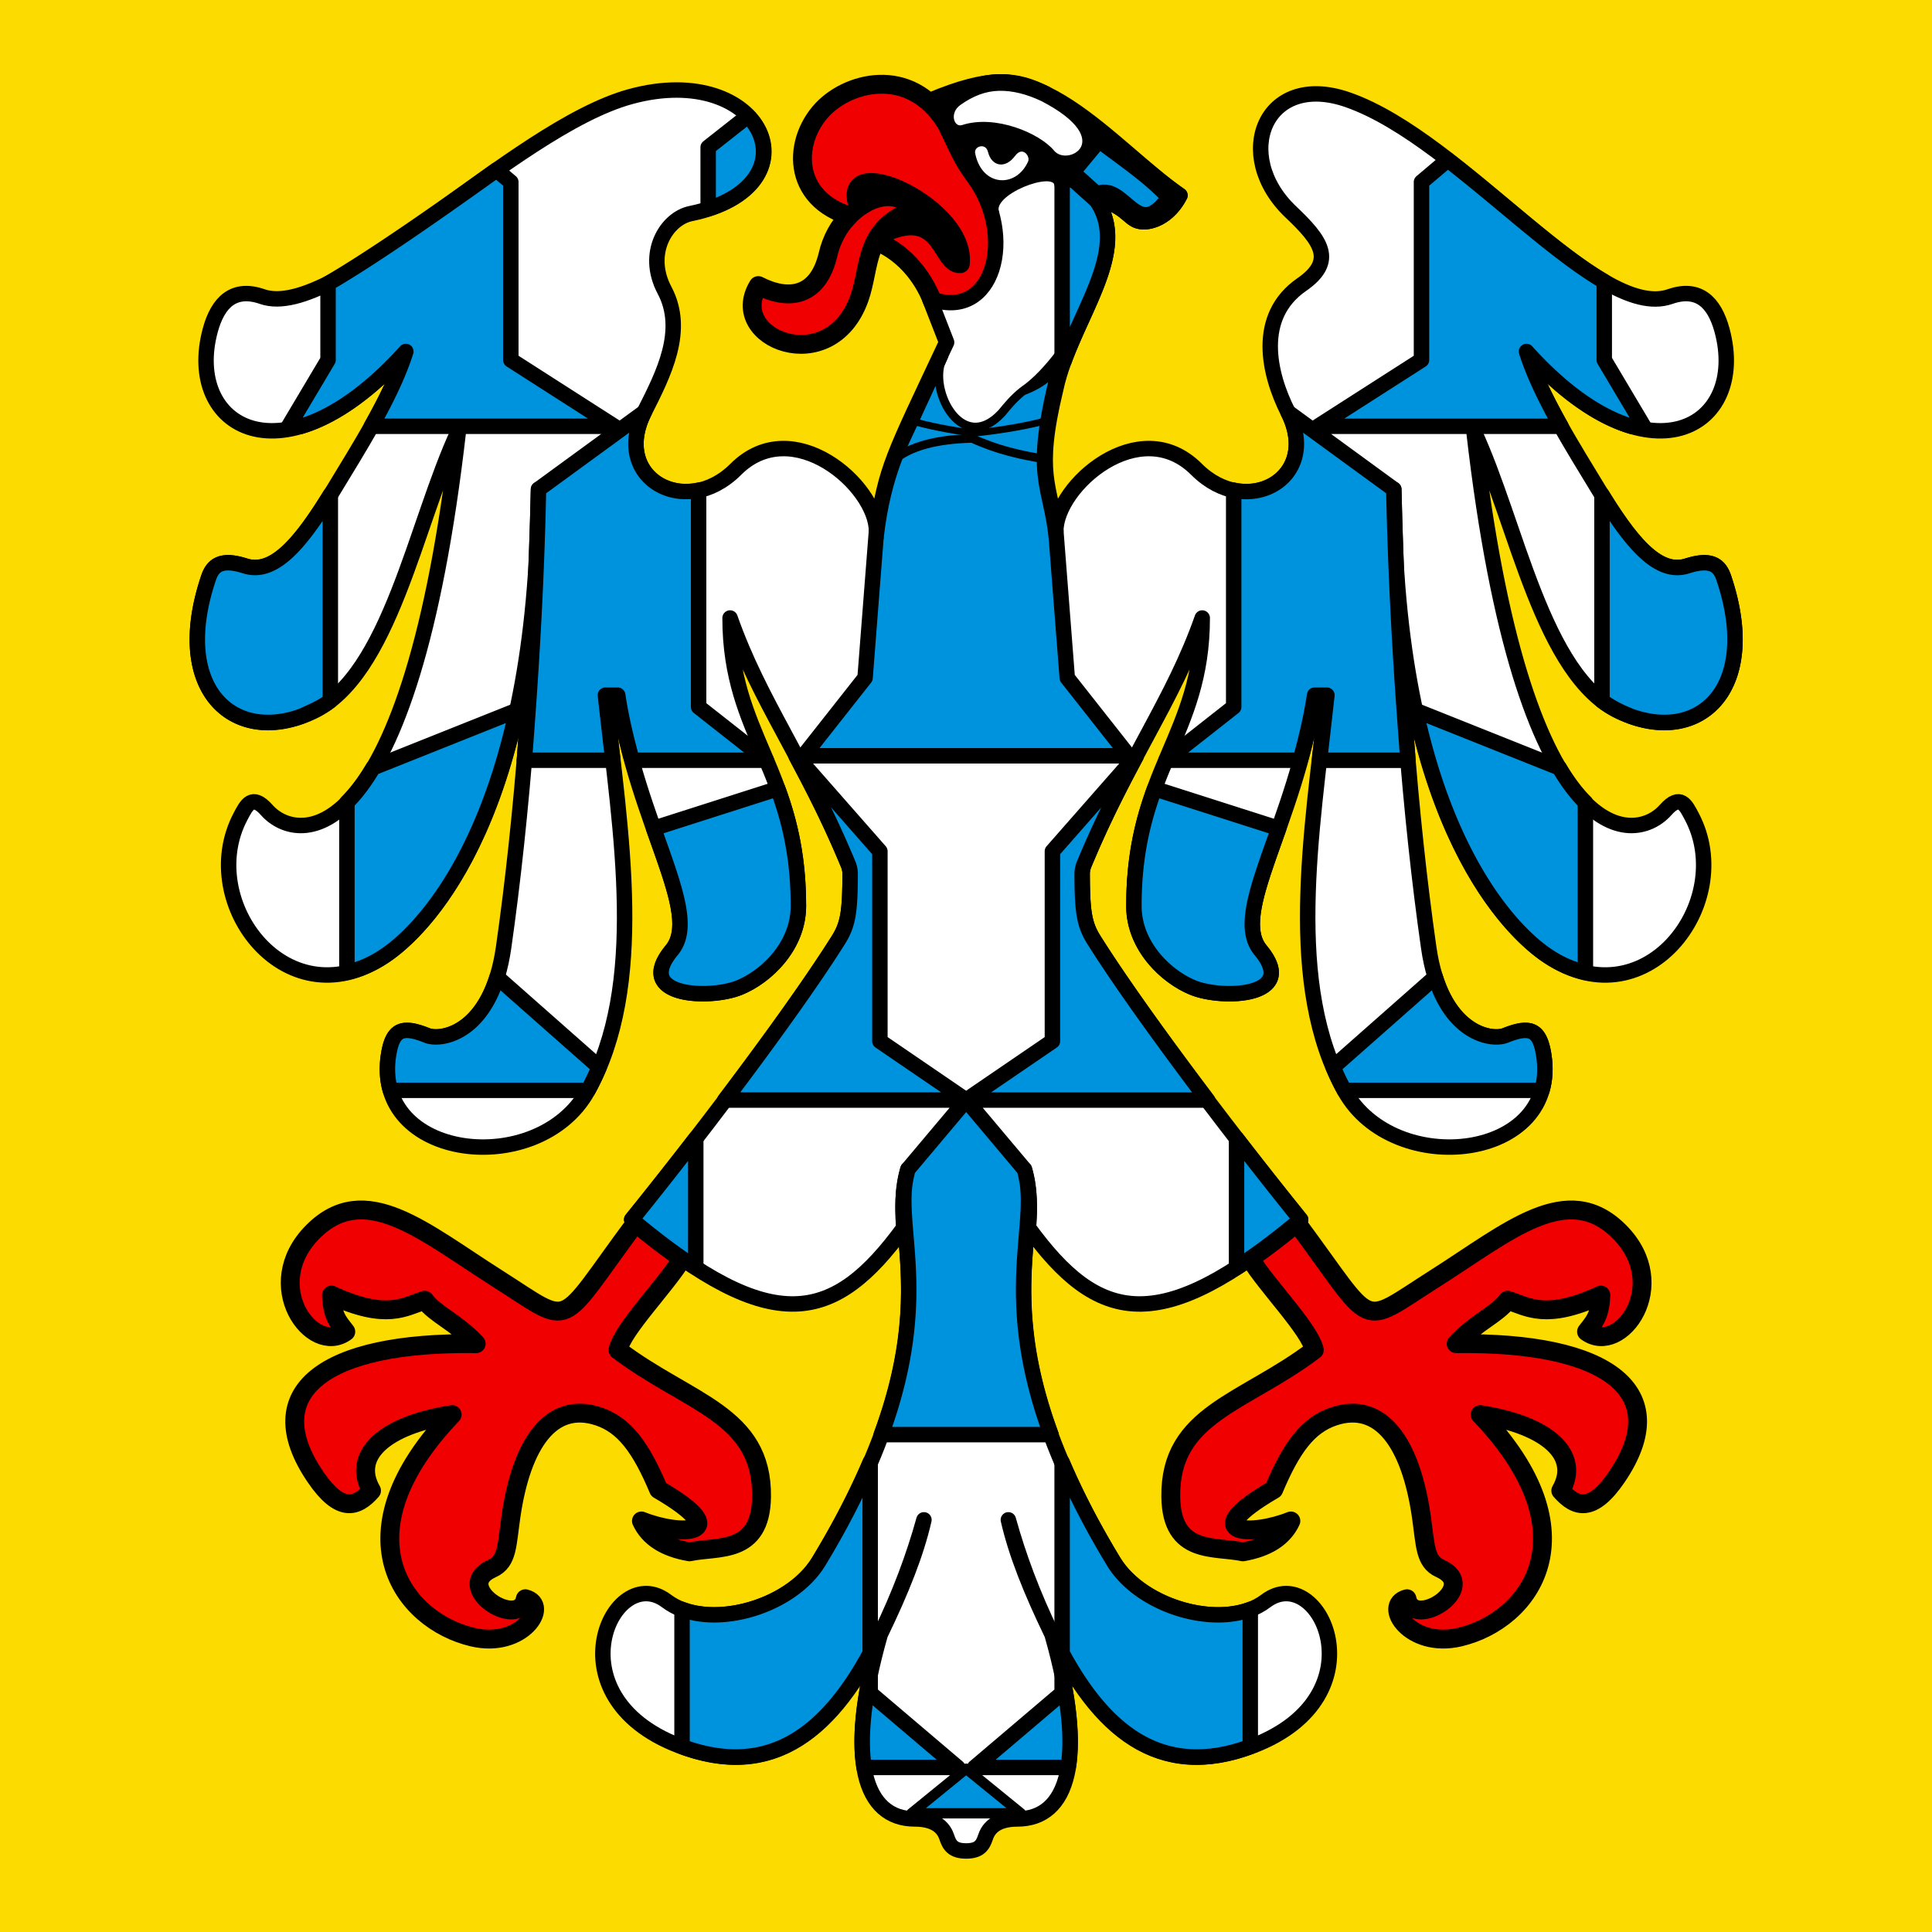
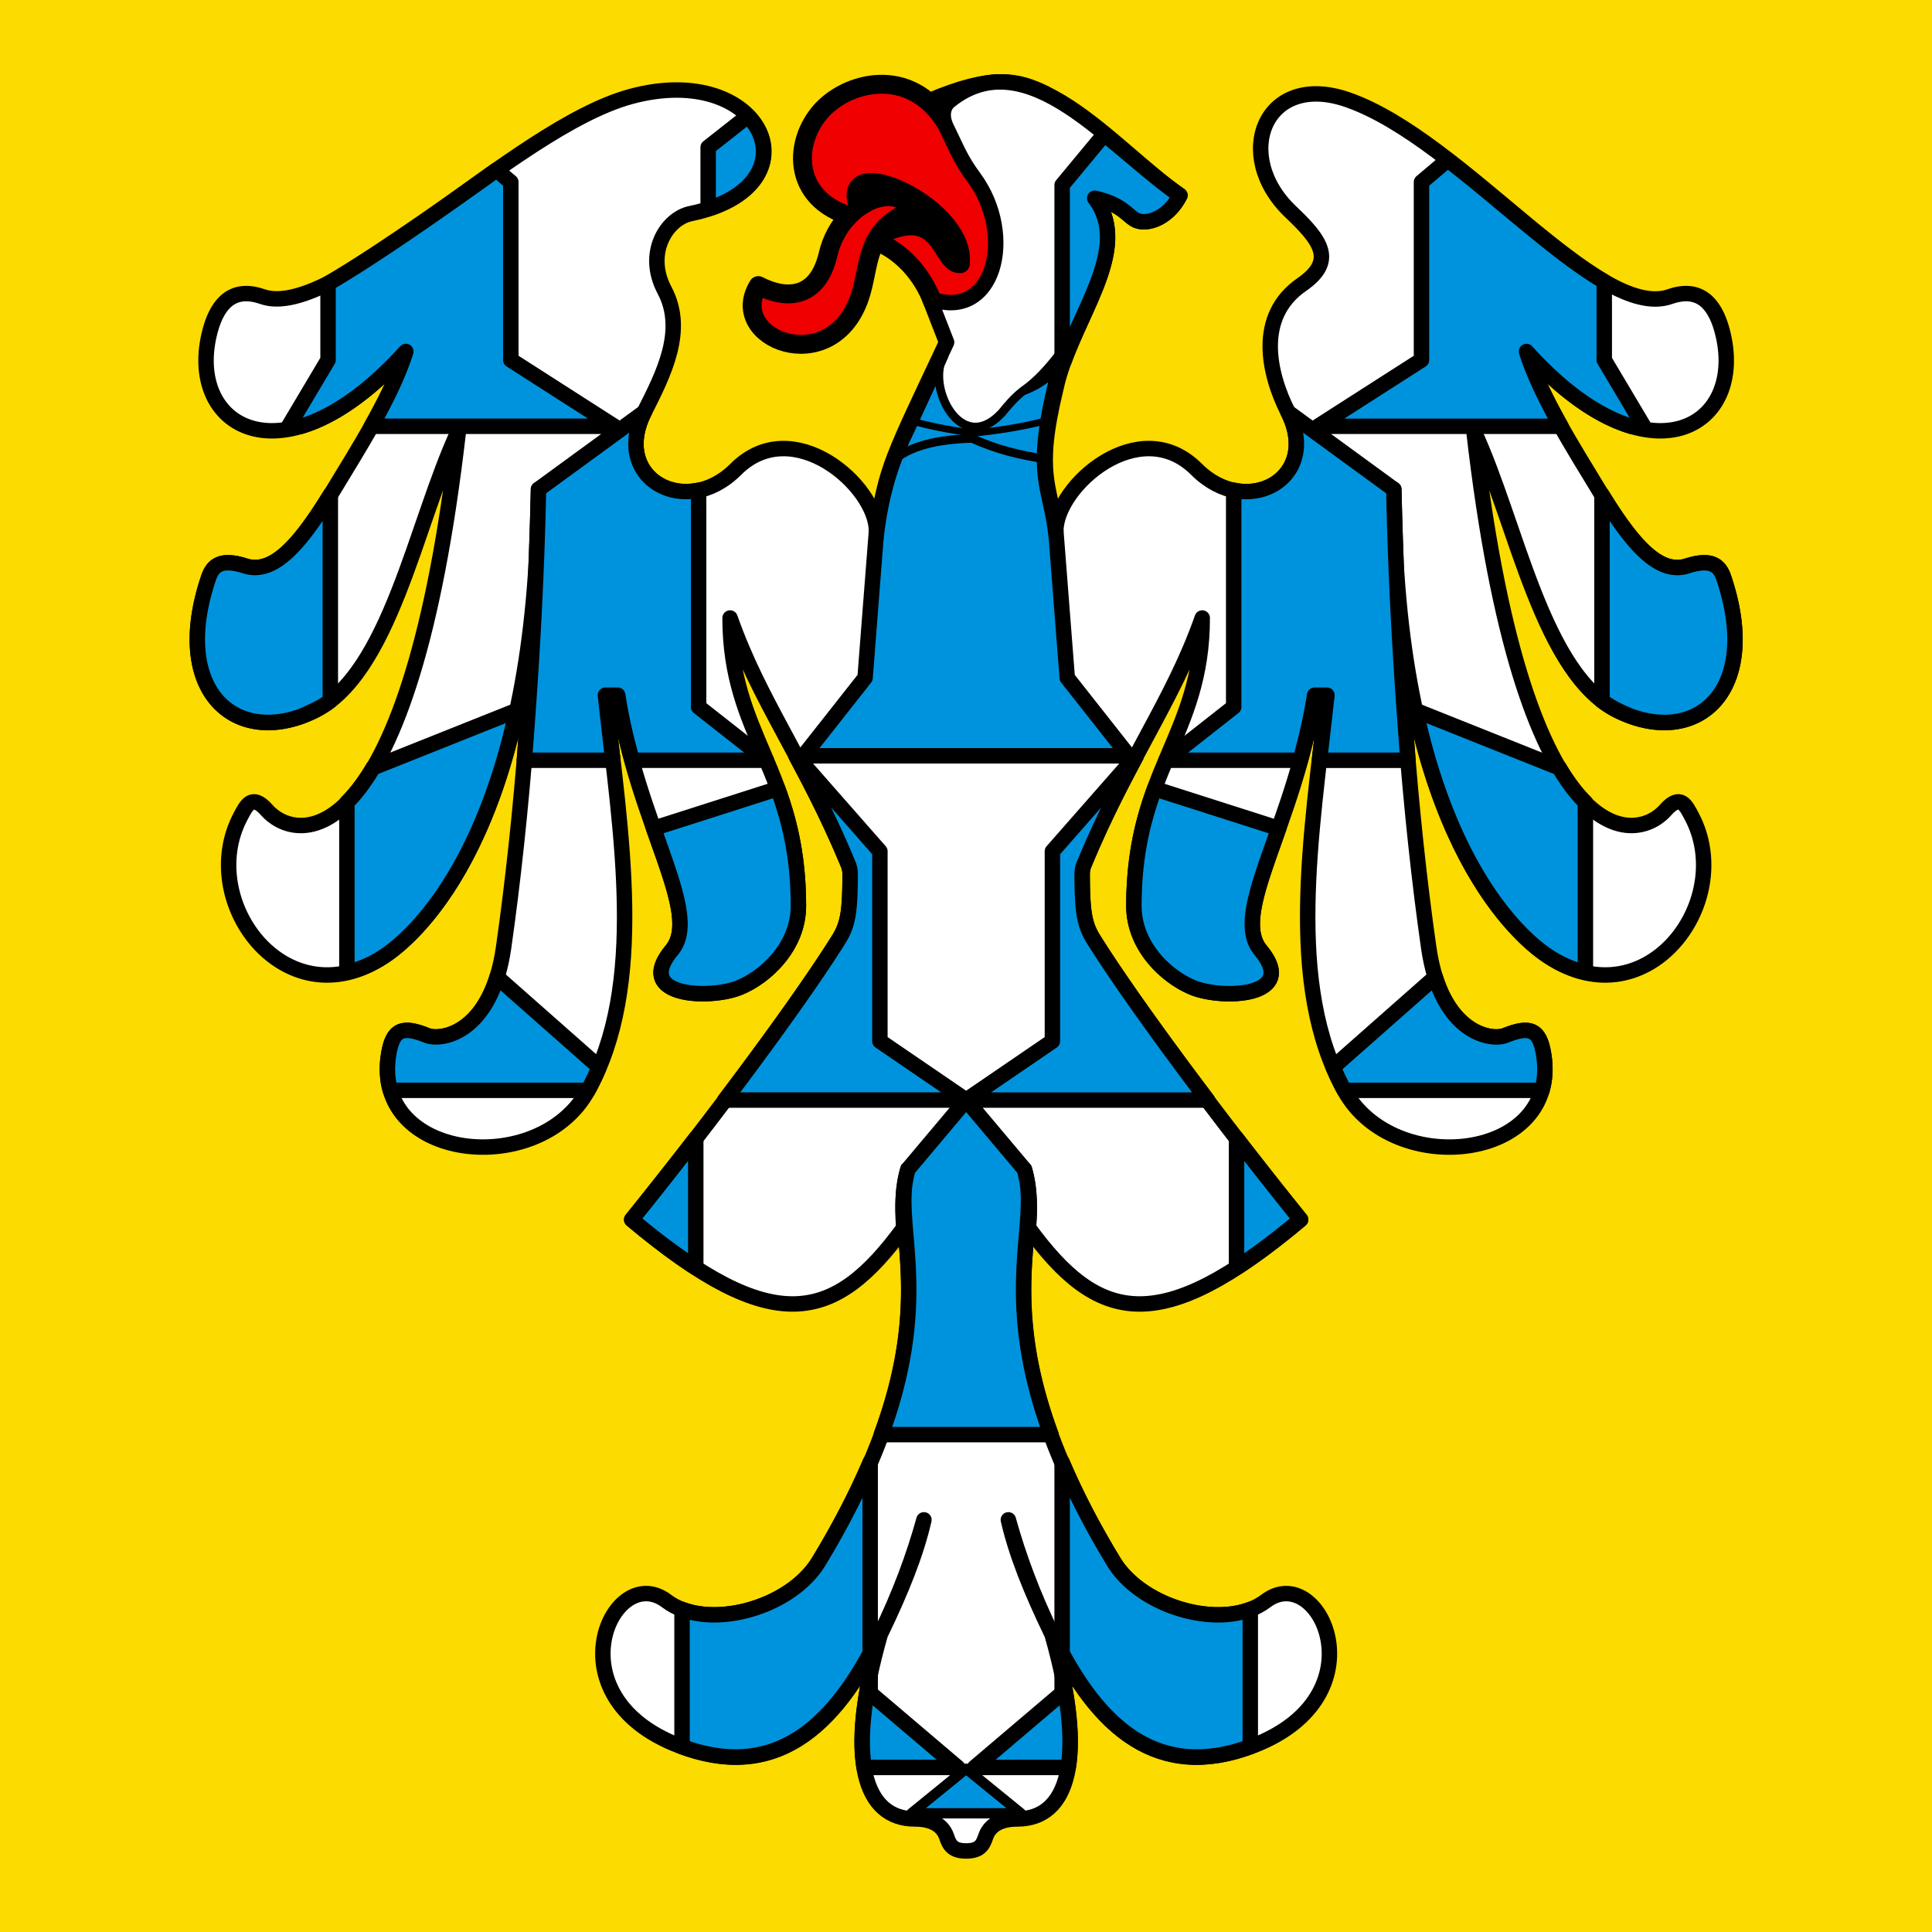
<svg xmlns="http://www.w3.org/2000/svg" xmlns:xlink="http://www.w3.org/1999/xlink" width="500" height="500" version="1.1">
  <path d="M0 0h500v500H0z" fill="#fcdb00" />
  <g transform="translate(-11.8 -25.51) scale(.888)">
    <g stroke="#000" stroke-linecap="round" stroke-linejoin="round">
      <path d="m284.99 116.37c-2.81-7.27-8.785-14.842-17.742-17.874 20.931-12.08 19.937 7.523 25.917 7.083 1.949-17.61-40.943-35.828-27.922-12.938-20.232-3.243-21.78-20.719-13.031-31.13 7.604-9.047 26.354-13.888 36.752 3.042-1.144-2.274-1.93-4.433-4.592-6.057 18.319-7.745 25.379-5.946 33.23-2.149-2.405 44.68-11.49 80.611-32.612 60.023z" fill="#f00000" stroke-width="5.5" />
      <path d="m260.66 91.657c-2.773 2.863-5.04 6.744-6.1 11.463-2.942 12.064-11.326 13.416-20.27 8.839-9.429 15.313 20.996 27.605 29.463 3.653 3.29-9.304 1.241-20.054 15.438-25.574-2.748-5.149-9.466-5.11-15.287-1.128" fill="#f00000" stroke-width="5.5" />
      <path d="m260.48 93.721c1.55-1.818 3.6-3.584 5.61-4.69l-2.104-3.383 7.61-3.003 18.788 15.643-12.41-7.748" fill="none" stroke-width="3" />
    </g>
-     <path id="a" d="M391.19 385.12c23.278 31.306 17.705 30.555 40.311 16.209 21.466-13.622 38.619-28.876 53.794-13.573 15.395 15.525.182 36.226-9.627 29.073 1.864-2.487 4.007-4.347 4.167-10.667-16.092 7.413-21.24 3.404-27.167 1.5-3.043 4.147-9.127 6.357-15 12.667 44.32-.644 63.72 14.009 46.833 38.833-7.082 10.41-11.972 8.987-16.333 4 5.919-10.257-3.684-19.096-23.5-22.167 33.212 34.742 14.595 60.014-5.99 64.859-14.398 3.388-22.643-9.342-15.344-11.192 1.888 9.258 21.653-3.452 9.667-8.833-4.507-2.024-4.255-6.785-5.5-15.333-3.086-21.185-11.731-33.538-25.434-28.994-7.594 2.518-12.416 9.087-17.566 21.327-23.004 13.413-6.05 13.628 5 9.166-2.212 4.786-6.9 7.77-14 9-8.155-1.768-20.76.92-21-16-.344-24.21 21.364-27.282 41.833-42.833-1.356-6.09-13.796-18.598-18.71-26.656 5.34-3.7 9.634-7.096 13.566-10.386z" fill="#f00000" stroke="#000" stroke-linecap="round" stroke-linejoin="round" stroke-width="5.5" />
    <use transform="matrix(-1 0 0 1 589.73 0)" width="100%" height="100%" fill="#f00000" xlink:href="#a" />
    <g stroke="#000" stroke-linecap="round" stroke-linejoin="round">
      <path d="M268.73 183.5c-.02-13.171-24.409-34.591-41-18-14.738 14.738-36.402 2.555-26.667-16.667 5.63-11.117 12.115-23.815 5.9-35.517-5.729-10.784.546-20.89 7.645-22.345 37.659-7.718 21.412-44.786-17.61-34.081-34.323 9.417-86.127 65.639-107.27 58.276-8.246-2.872-12.928 1.542-15.166 9.833-7.61 28.196 21.204 45.83 57 6.167-4.202 13.379-14.16 28.883-20.937 40.107-9.223 15.277-17.238 25.163-25.897 22.393-7.204-2.305-9.486-.008-10.667 3.5-11.118 33.014 7.944 49.545 30.333 39 22.564-10.627 29.889-54.722 42.5-81.833-14.12 123.07-46.547 120.98-55.833 110.5-4.336-4.891-5.96-1.387-7.667 1.833-13.34 25.157 14.008 60.904 43.167 39.833 11.774-8.508 43.404-41.288 43.667-135.17-1.151 49.362-4.736 95.508-10.17 133.54-3.558 24.897-18.045 27.341-22.33 25.631-7.136-2.845-9.965-1.865-11.167 5.5-5.044 30.924 43.604 36.465 58 10.667 17.234-30.884 9.69-74.465 5.166-115.33h3.584c5.713 37.685 24.842 63.373 15.75 74.333-11.235 13.544 10.987 14.436 19.698 10.887 7.795-3.177 17.219-12.049 17.219-23.803 0-39.656-19.917-49.602-19.917-83.917 8.583 24.386 21.64 40.865 34.507 71.97.273.66.492 1.778.49 2.493-.033 11.065-.548 14.796-3.424 19.371-12.077 19.205-35.89 51.328-60.24 81.5 41.228 34.665 59.1 30.097 79.333 2.334-.223-5.578-.685-11.007 1.166-17-6.207 19.39 15.45 46.052-26 114.33-8.427 13.883-32.688 20.314-44.333 11.5-15.612-11.816-34.149 27.672 3.667 42.167 27.493 10.538 45.257-4.772 58.606-32.45 6.2-12.81 10.503-23.622 12.727-33.383-2.963 10.702-7.098 21.794-12.727 33.384-10.47 36.704-4.544 53.782 10.061 53.782 6.711 0 8.636 3.228 9.333 5.333.784 2.365 1.83 4 5.637 4s4.853-1.635 5.636-4c.698-2.105 2.622-5.333 9.334-5.333 14.604 0 20.53-17.078 10.06-53.782-5.629-11.59-9.763-22.683-12.726-33.384 2.223 9.76 6.527 20.574 12.727 33.384 13.349 27.677 31.113 42.987 58.606 32.449 37.815-14.495 19.278-53.983 3.666-42.167-11.646 8.814-35.906 2.383-44.333-11.5-41.45-68.281-19.793-94.942-26-114.33 1.852 5.992 1.39 11.422 1.167 17 20.232 27.764 38.105 32.33 79.333-2.334-24.35-30.172-48.163-62.294-60.24-81.5-2.877-4.575-3.391-8.306-3.425-19.37-.002-.716.217-1.834.49-2.495 12.868-31.103 25.926-47.583 34.508-71.969 0 34.315-19.917 44.261-19.917 83.917 0 11.754 9.424 20.626 17.219 23.803 8.71 3.55 30.933 2.658 19.698-10.887-9.092-10.96 10.037-36.648 15.75-74.333H400c-4.524 40.868-12.067 84.45 5.167 115.33 14.396 25.798 63.044 20.257 58-10.667-1.202-7.365-4.031-8.345-11.167-5.5-4.286 1.71-18.773-.734-22.33-25.63-5.434-38.028-9.019-84.174-10.17-133.54.262 93.877 31.893 126.66 43.667 135.17 29.158 21.07 56.505-14.677 43.167-39.834-1.708-3.22-3.331-6.724-7.667-1.833-9.286 10.476-41.713 12.566-55.833-110.5 12.611 27.111 19.936 71.206 42.5 81.833 22.39 10.545 41.451-5.986 30.333-39-1.181-3.508-3.463-5.805-10.667-3.5-8.659 2.77-16.674-7.115-25.897-22.393-6.776-11.225-16.736-26.728-20.937-40.107 35.796 39.664 64.61 22.029 57-6.167-2.237-8.29-6.92-12.705-15.167-9.833-21.14 7.363-60.246-45.555-93.833-57.333C381.858 49.308 372.164 74.07 389.5 90.5c8.748 8.291 13.213 14.225 3.167 21.167-13.523 9.344-9.63 26.05-4 37.167 9.735 19.222-11.93 31.405-26.667 16.667-16.591-16.591-40.98 4.829-41 18-1.554-13.504-6.123-16.25 0-41.5 4.306-20.206 22.904-40.142 11.333-55.5 8.813 1.962 9.774 5.842 12.716 6.65 3.376.926 8.967-1.26 12.117-7.483-19.538-13.507-44.32-46.07-67.23-27.472-.93.754-2.997 3.298-.755 7.843 3.027 6.137 3.943 9.007 7.965 14.47 12.402 16.846 5.836 42.378-12.98 35.157l5 12.833c-15.962 33.968-17.5 36.083-20.44 55z" fill="#fff" stroke-width="4.5" />
      <path d="m310.83 557.2-15.964-12.993-15.964 12.993z" fill="#0093dd" stroke-width="3" />
      <path d="M201.06 148.83c-7.488 14.785 3.603 25.349 15.828 22.758l.004.055v63.113l19.725 15.508.012.03h-39.123c-1.649-5.972-3.17-12.203-4.196-18.964h-3.584c.694 6.267 1.427 12.626 2.162 18.965h-25.775c.132-1.68.25-3.446.38-5.145.188-2.388.356-4.811.533-7.232a1430.51 1430.51 0 0 0 1.863-29.822c.012-.25.027-.497.039-.748.58-11.439 1.04-23.374 1.299-36.018zm-43.068-70.569 4.17 3.524v51.854l30.17 19.328h-70.824c4.07-7.248 7.854-14.804 10.053-21.805-11.166 12.372-21.651 19.164-30.564 21.805h-3.604l11.5-19.328v-22.29c13.388-7.772 33.003-21.542 49.1-33.087zm-48.432 94.643v60.066c-2.565 1.944-4.951 2.913-8.32 4.456-20.968 7.62-37.77-8.816-27.18-40.264 1.181-3.508 3.462-5.805 10.666-3.5 8.316 2.66 16.065-6.506 24.834-20.758zm54.295 62.883c-9.905 45.538-28.774 64.552-37.295 70.709-4.135 2.988-8.216 4.726-12.168 5.621v-49.533c2.51-2.497 5.064-5.779 7.621-10.096zm81.492 13.289 24.379 27.754v55.332l25.137 17.168h-70.342c13.656-18.071 25.703-34.884 33.111-46.666 2.877-4.575 3.392-8.306 3.426-19.371.002-.716-.219-1.833-.492-2.494-5.172-12.501-10.302-22.374-15.232-31.613zm-5.402 9.508c3.37 9.188 6.03 19.688 6.03 34.162 0 11.754-9.423 20.626-17.218 23.803-8.71 3.55-30.933 2.657-19.697-10.887 5.497-6.627.65-18.722-5.283-35.514zm-81.795 54.889 29.744 26.256c-.976 2.31-2.038 4.578-3.252 6.767h-57.584c-.903-3.088-1.137-6.586-.498-10.5 1.201-7.365 4.03-8.345 11.166-5.5 3.727 1.487 15.165-.186 20.424-17.023zm57.91 47.029v37.656c-5.674-3.666-11.824-8.242-18.668-13.996a1419.058 1419.058 0 0 0 18.668-23.66zm50.832 94.37v55.675c-12.867 23.783-29.742 36.425-54.832 27.227V497.76c12.542 4.78 32.376-1.647 39.832-13.93 6.47-10.658 11.259-20.197 15-28.957zm0 62.083v5.207l25.5 21.668h-27.25c-1.11-6.647-.629-15.573 1.75-26.875zm9.896-141.8c-.42 3.855-.213 7.57-.062 11.342-.402-4.051-.372-7.826.062-11.342zm111.88-226.32c7.488 14.785-3.603 25.349-15.828 22.758l-.004.054v63.113l-19.725 15.508-.011.032h39.123c1.648-5.973 3.17-12.204 4.195-18.965h3.584a3650.788 3650.788 0 0 1-2.162 18.965h25.775c-.132-1.68-.25-3.446-.38-5.145-.188-2.388-.356-4.812-.532-7.232a1430.51 1430.51 0 0 1-1.864-29.822c-.012-.25-.027-.497-.039-.748-.58-11.44-1.039-23.374-1.299-36.018zm46.551-73.512-7.652 6.467v51.854l-30.17 19.328h70.824c-4.07-7.248-7.855-14.804-10.053-21.805 11.166 12.372 21.65 19.164 30.564 21.805h3.603l-11.5-19.328v-22.865c-13.388-7.772-29.389-22.932-45.617-35.455zm44.95 97.586v60.065c2.461 1.862 5.496 3.347 8.32 4.456 20.968 7.62 37.77-8.816 27.18-40.264-1.182-3.508-3.463-5.804-10.666-3.5-8.317 2.661-16.065-6.505-24.834-20.758zm-54.296 62.883c9.905 45.538 28.774 64.552 37.295 70.709 4.135 2.988 8.217 4.726 12.168 5.62V262.59c-2.51-2.497-5.063-5.779-7.62-10.096zm-81.492 13.289-24.379 27.754v55.332l-25.137 17.168h70.342c-13.656-18.071-25.703-34.884-33.11-46.666-2.878-4.575-3.393-8.306-3.427-19.371-.002-.716.22-1.833.493-2.494 5.171-12.501 10.302-22.374 15.232-31.613zm5.403 9.508c-3.37 9.187-6.032 19.688-6.032 34.162 0 11.754 9.424 20.626 17.22 23.803 8.71 3.55 30.932 2.657 19.696-10.887-5.497-6.627-.65-18.722 5.284-35.514zm81.795 54.889-29.744 26.256c.975 2.31 2.038 4.578 3.252 6.767h57.584c.903-3.088 1.136-6.587.498-10.5-1.202-7.365-4.03-8.345-11.166-5.5-3.728 1.487-15.165-.187-20.424-17.023zm-57.91 47.029v37.656c5.674-3.666 11.824-8.242 18.668-13.996a1419.058 1419.058 0 0 1-18.668-23.66zm-50.832 94.37v55.675c12.867 23.783 29.742 36.425 54.832 27.227v-40.014c-12.542 4.78-32.376-1.647-39.832-13.93-6.47-10.658-11.26-20.197-15-28.957zm0 62.083v5.207l-25.5 21.668h27.25c1.109-6.647.628-15.573-1.75-26.875zm-11-147.46c.377 1.375.673 2.8.904 4.27 1.959 14.905-7.158 34.965 6.865 73.063h-49.48c14.023-38.099 4.907-58.159 6.865-73.065a39.15 39.15 0 0 1 .905-4.27l16.97-20.165zm1.103 5.658c.42 3.855.213 7.57.063 11.342.401-4.051.371-7.826-.063-11.342zm8.063-191.66 3.326 42.773 17.914 22.727h-94.754l17.914-22.728 3.326-42.773m-37.467-120.95-11.586 9.121v17.908c17.536-5.635 19.758-18.645 11.586-27.029zm103.85 5.326L322.84 82.666v52.393l.633-1.284c6.37-17.322 18.862-34.008 8.867-47.275 8.813 1.963 9.773 5.844 12.715 6.65 3.377.927 8.967-1.26 12.117-7.484-6.696-4.628-14.211-11.477-22.061-17.793z" fill="#0093dd" stroke-width="4.5" />
-       <path d="m325.57 79.641 7.266 6.526c7.445-4.418 11.657 15.31 22.083 0-6.977-7.47-15.278-12.642-21.917-17.917" fill="none" stroke-width="6" />
-       <path d="m302.79 52.65-14.201 6.334.03 6.748 15.417 25.074c-2.588-5.73 16.673-13.057 17.055-8.097l13.46-14.621-17.207-12.344zm1.63 2.043c4.06-.091 8.286 1.005 12.649 3.074 22.722 11.796 7.454 20.514 3.068 15.213-4.123-4.985-16.824-10.399-26.299-7.334-2.96.958-4.685-4.073-.941-6.736 3.73-2.653 7.464-4.126 11.523-4.217zm-5.15 16.16c1.02-.039 2.069.543 2.44 2.022.989 3.937 4.457 4.448 7 1 2.574-3.491 5.588.071 4.666 2.124-3.746 8.341-14.365 7.716-16.375-2.5-.3-1.52.96-2.596 2.27-2.646z" />
      <path d="M320.12 185.2c-1.63-15.478-7.105-17.287.558-47.671l-9.11 5.034c3.75-2.546 7.398-6.584 10.523-10.69-.075 4.993-4.89 8.68-10.724 10.841-2.654 2.122-4.394 4.243-6.128 6.364-12.186 13.032-22.207-8.506-16.84-16.54-3.976 9.272-5.74 12.645-8.628 19.064-2.372 5.275-8.12 15.325-10.176 33.75" fill="#0093dd" stroke-width="2.5" />
      <path d="m273.54 163.04c4.864-4.347 12.893-6.274 23.095-6.539 7.09 3.293 14.179 4.904 21.269 6.012" fill="none" stroke-width="2.5" />
      <path d="M278.5 151.28c5.133 1.495 11.61 2.817 18.607 3.69 8.758-.9 16.654-2.354 21.966-3.88" fill="none" stroke-width="2" />
    </g>
  </g>
</svg>